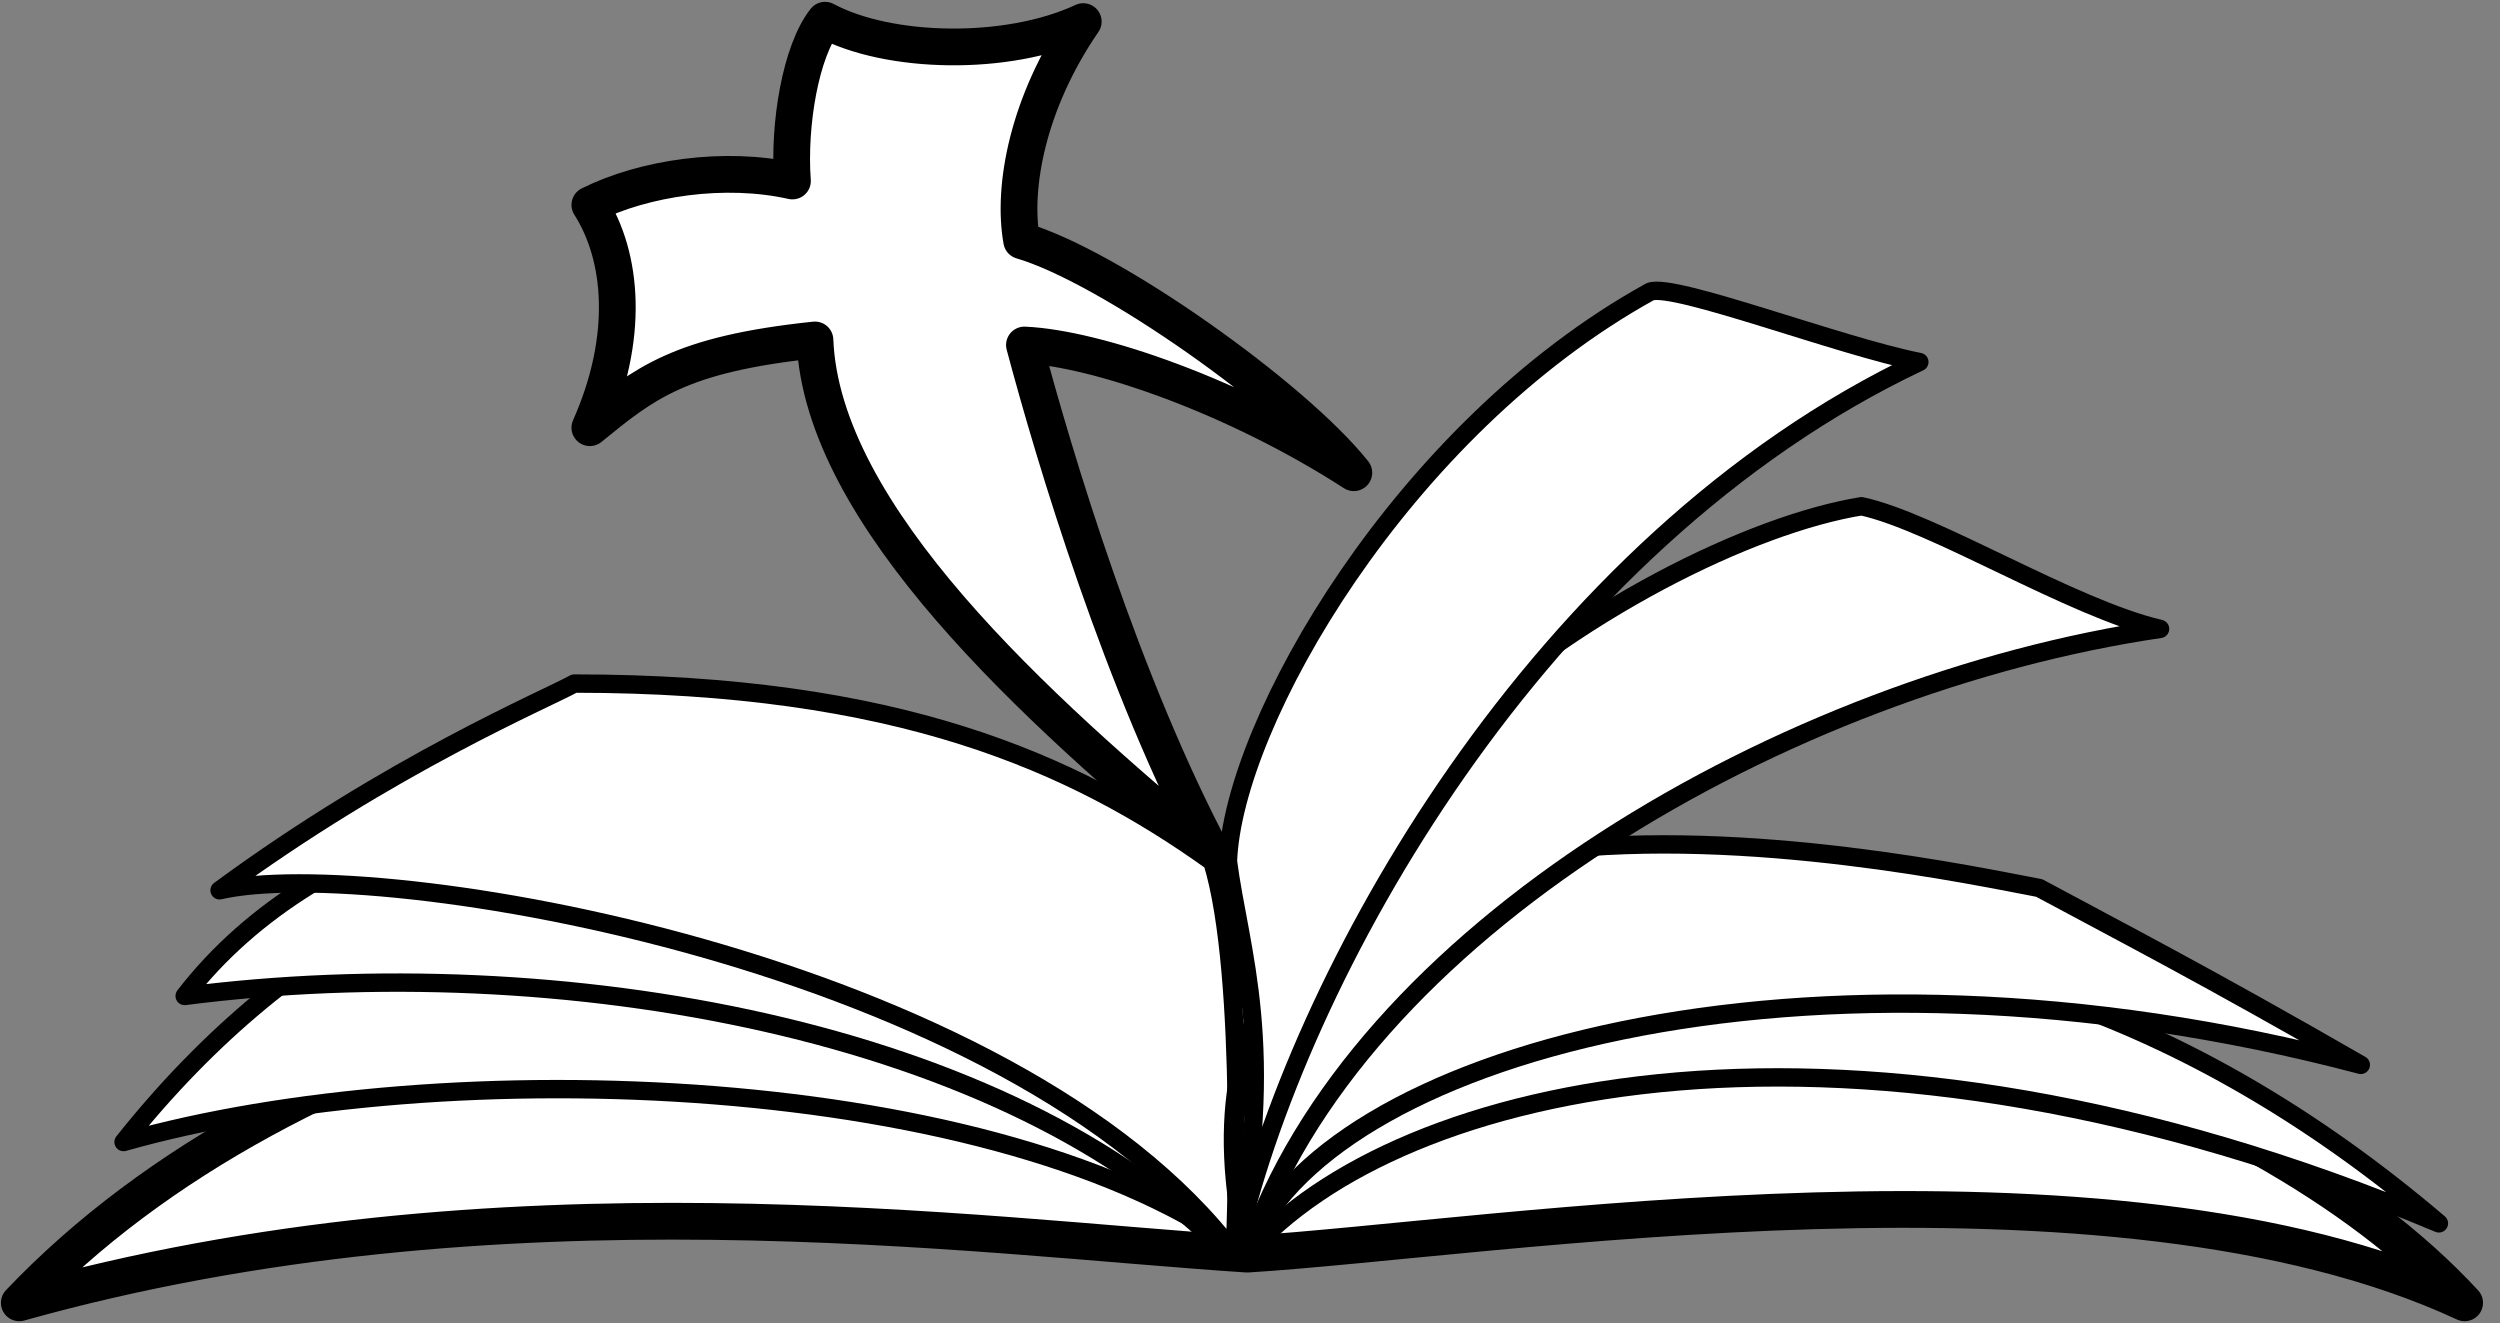
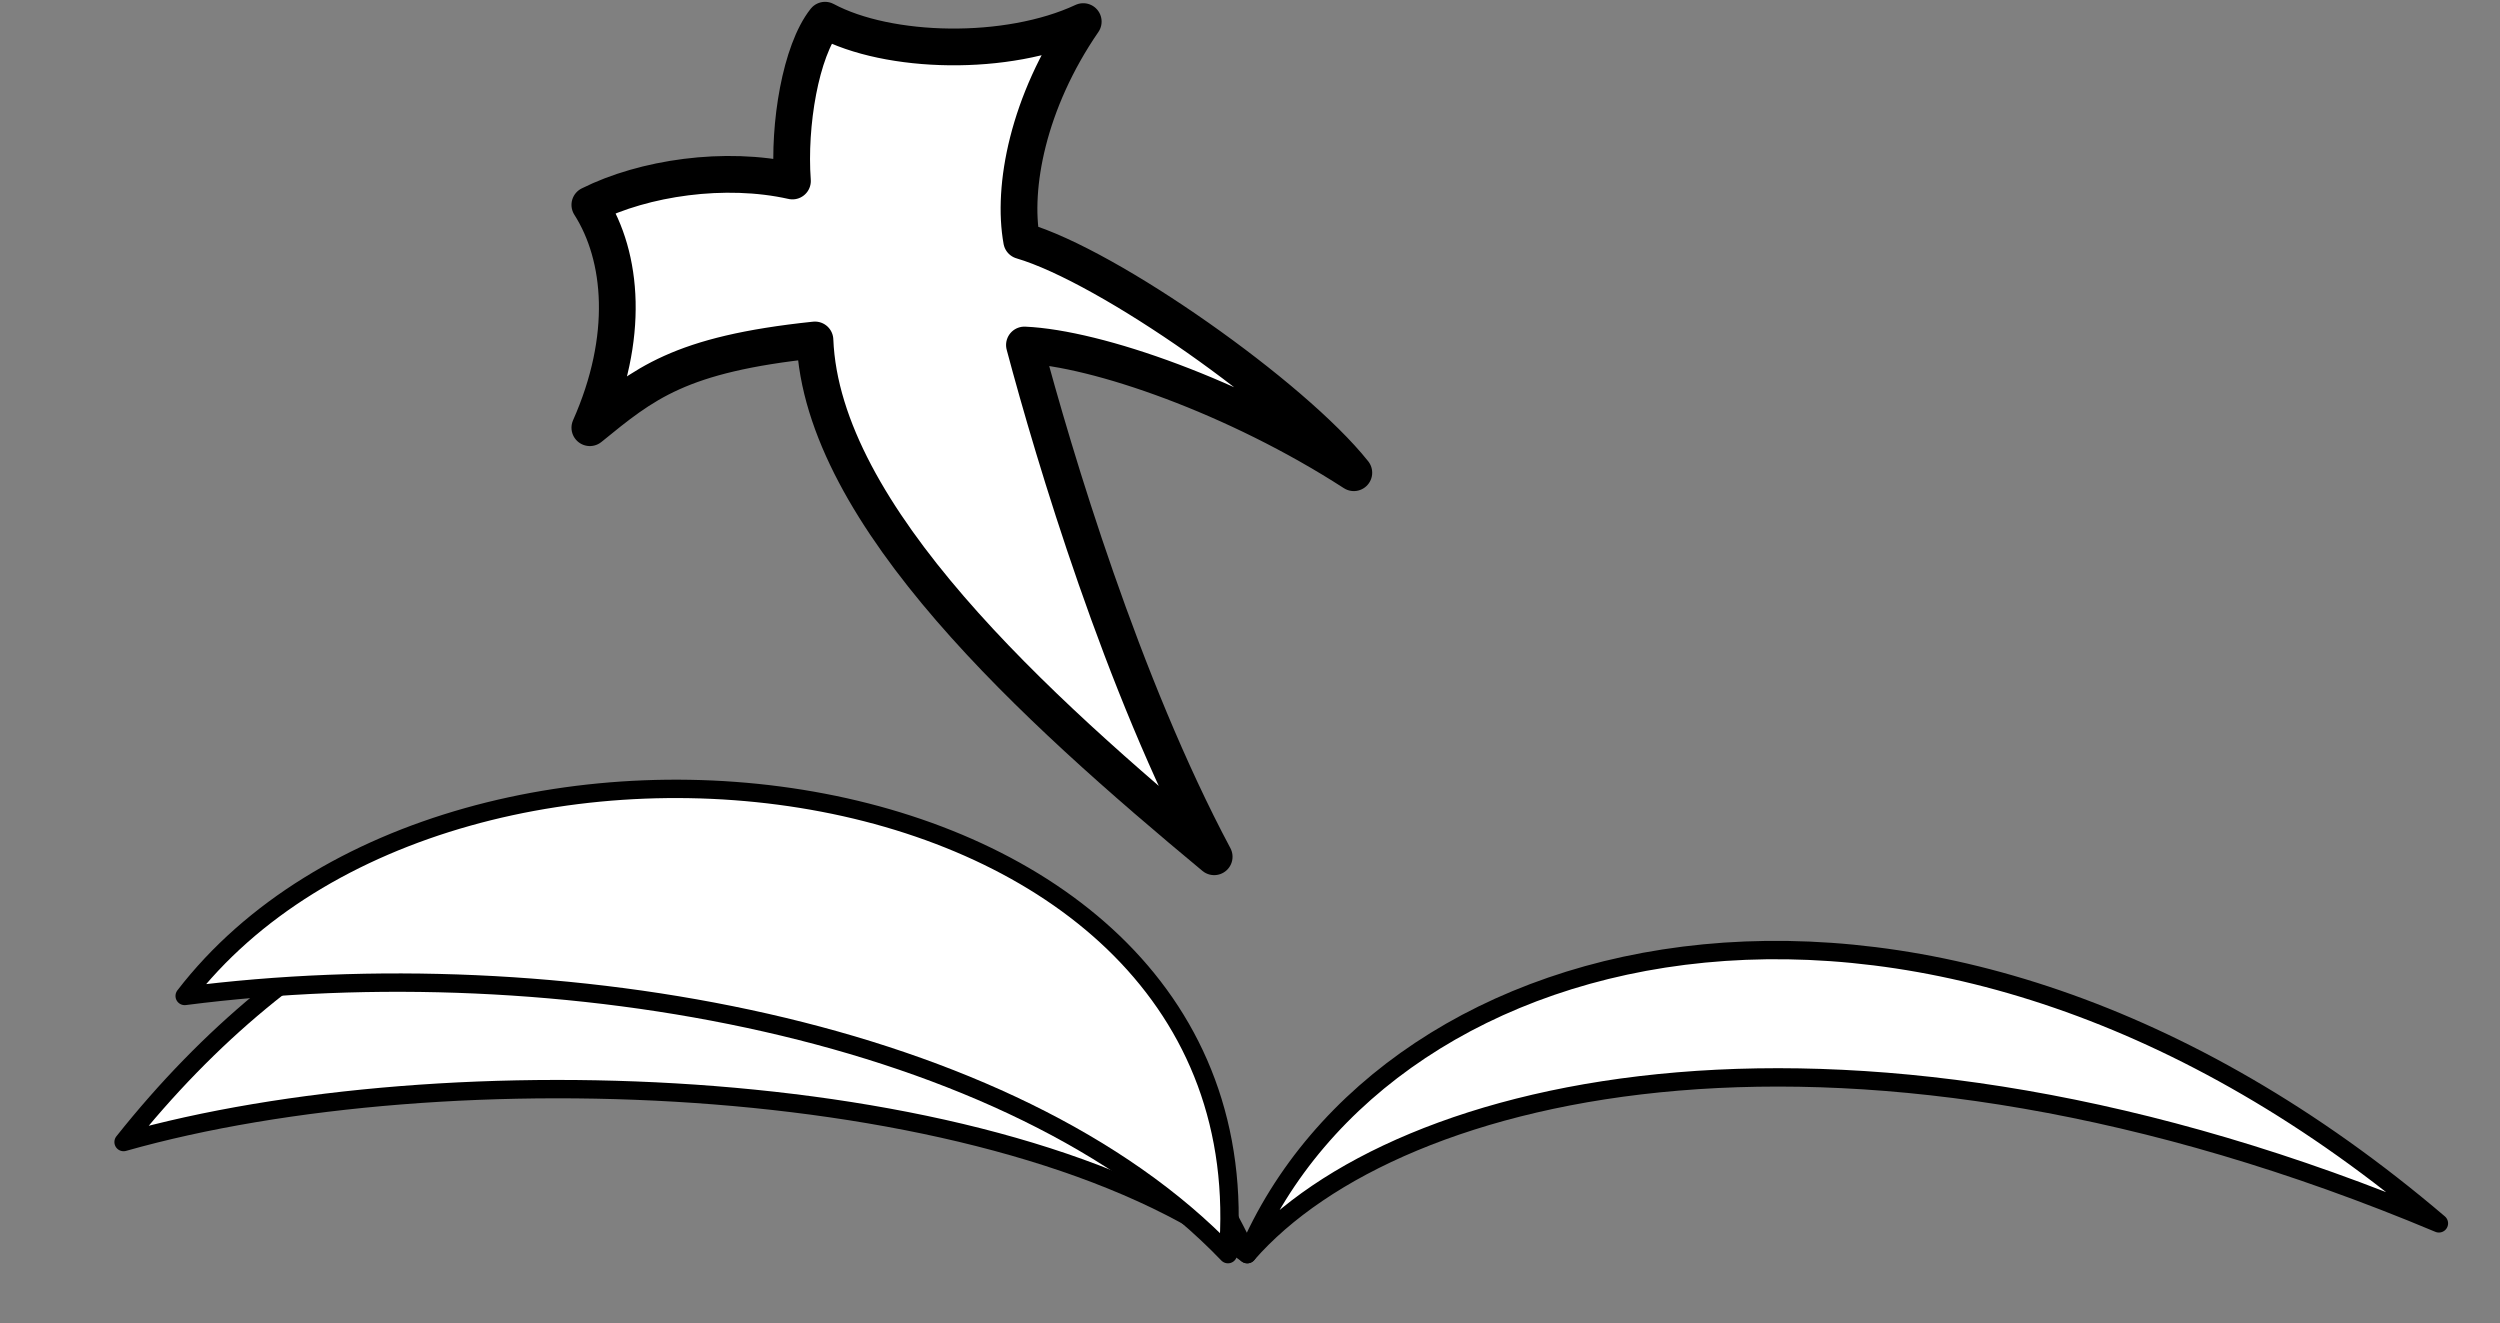
<svg xmlns="http://www.w3.org/2000/svg" version="1.1" id="Book" x="0px" y="0px" viewBox="0 0 544.2 288" style="enable-background:new 0 0 544.2 288;" xml:space="preserve">
  <rect x="0" y="0" width="544.2" height="288" fill="#808080" stroke="none" />
  <style type="text/css">
	.cover, .cross {fill:#FFFFFF;stroke:#000000;stroke-width:8;stroke-linecap:round;stroke-linejoin:round;stroke-miterlimit:10;}
	.sheet{fill:#FFFFFF;stroke:#000000;stroke-width:4;stroke-linecap:round;stroke-linejoin:round;stroke-miterlimit:10;}
</style>
-   <path class="cover" d="M271.5,273c53.4-3.3,187.6-25.4,265,10.6c-92.9-100.6-413.9-124.6-532.3,0  C108.7,254.3,212.9,269.2,271.5,273z" />
  <path class="cross" d="M264.3,186.5c-38.9-32.3-85.4-74.3-86.9-112.5c-29.6,3.1-37.2,9.5-49,19.1c8.7-19.6,7.2-37.2,0-48.5  c11.8-5.9,29.4-8.5,44.1-5.2c-0.9-12.3,1.8-28.3,7.1-35c13.8,7.4,39.7,8,56.2,0.3c-12.1,17.6-15.5,36.1-13.4,47.7  c19.1,5.6,59.1,33.9,72.3,50.5c-25.7-16.6-56-27.1-71.7-27.8C229.5,99.5,244.3,149,264.3,186.5z" />
  <path class="sheet L1" d="M271.5,273c-53.4-39.8-174.4-44.3-244.6-24.4C101.7,154.5,217,160.4,271.5,273z" />
  <path class="sheet L2" d="M267.3,273c-46.9-48.9-145.5-66.7-227.1-56.2C98.9,140.6,276.5,162.1,267.3,273z" />
-   <path class="sheet L3" d="M268.8,273c-48.4-64.2-187-87.1-221-79.2c37.4-27.5,71.1-41.6,77.2-45c70.1,0,108.6,17.1,138.9,38.8  C271.5,212.3,268.8,273,268.8,273z" />
  <path class="sheet R1" d="M271.5,273c32.6-37.4,131-60.6,259.4-6.7C420.1,171.9,301.7,201.8,271.5,273z" />
-   <path class="sheet R2" d="M271.5,273c15.6-42.9,121.2-73.2,242.4-41.2c-33.7-19.4-51.6-28.6-70-38.5  C417.8,188.4,243.1,150,271.5,273z" />
-   <path class="sheet R3" d="M271.5,273c23.3-70.4,117.7-124.2,198.7-136.1c-19.3-4.5-49.2-23.3-65-26.7  C357.8,117.9,250.1,185,271.5,273z" />
-   <path class="sheet R4" d="M268.8,273c13.3-60.5,66.3-155.1,149-194.2c-17.3-3.4-53.5-17.3-58.6-15.3  c-53.8,29.7-90.8,93.8-91.9,124C269.8,206.8,278.2,227.9,268.8,273z" />
</svg>